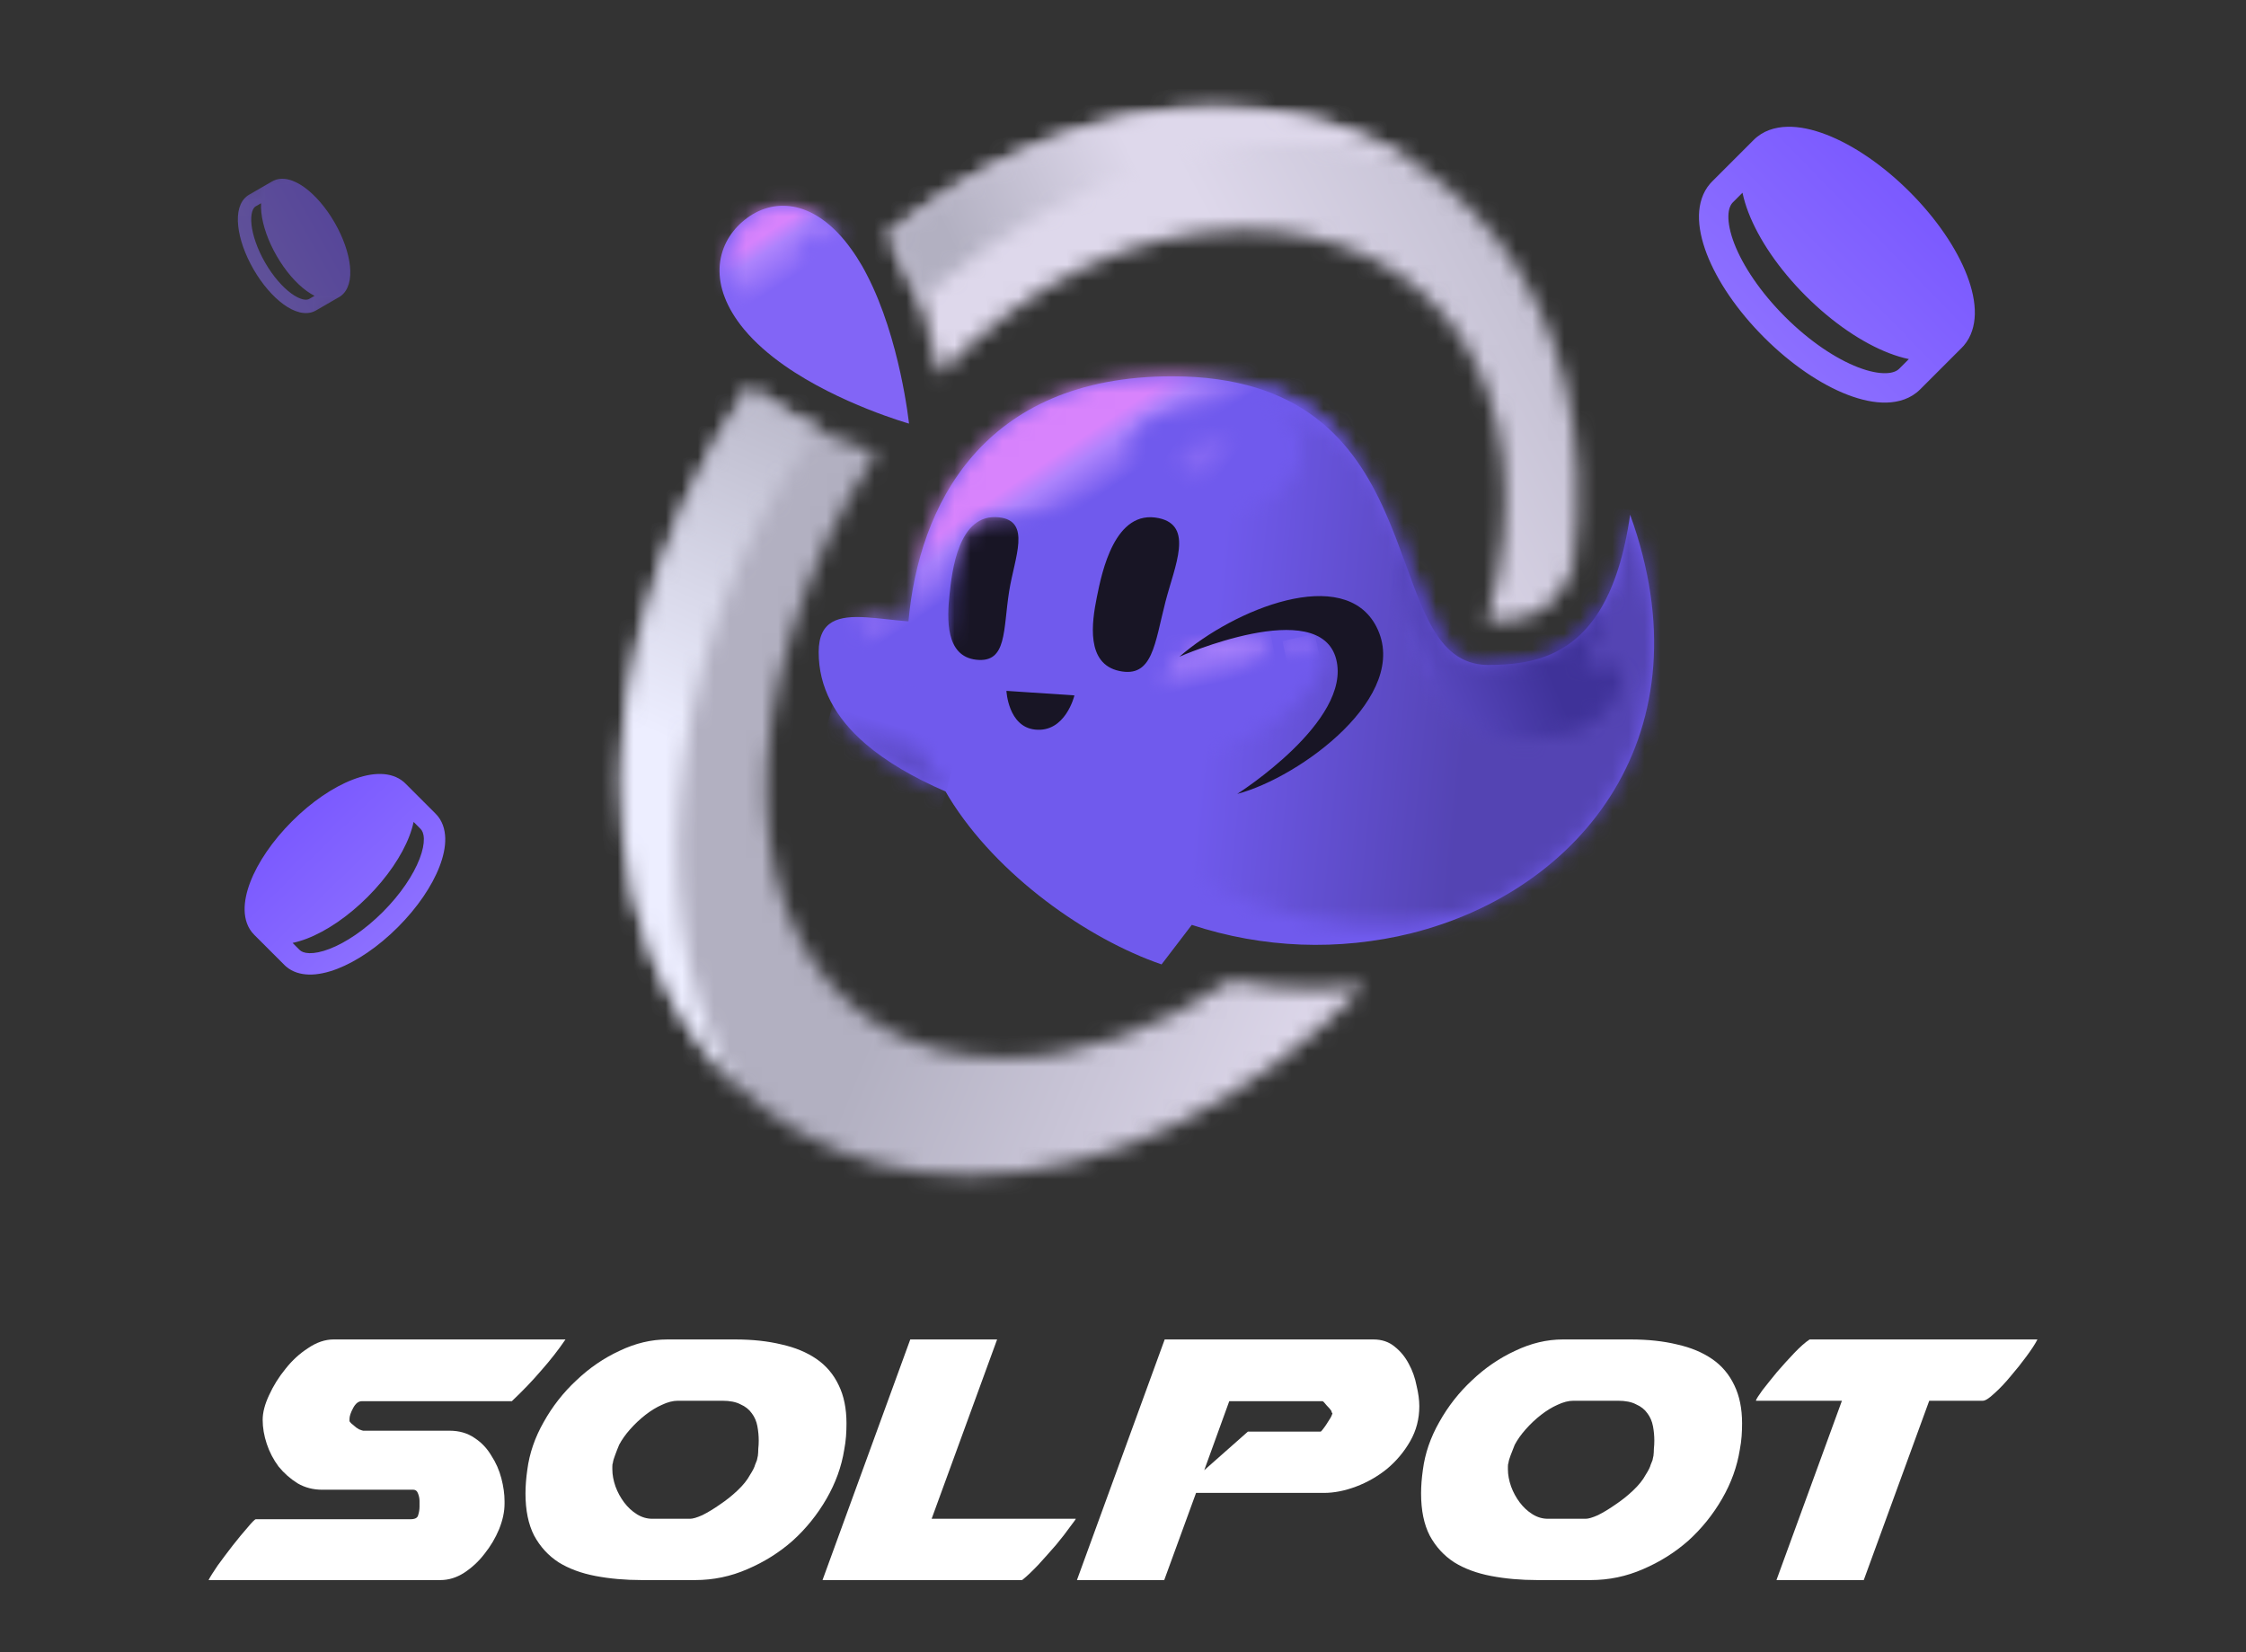
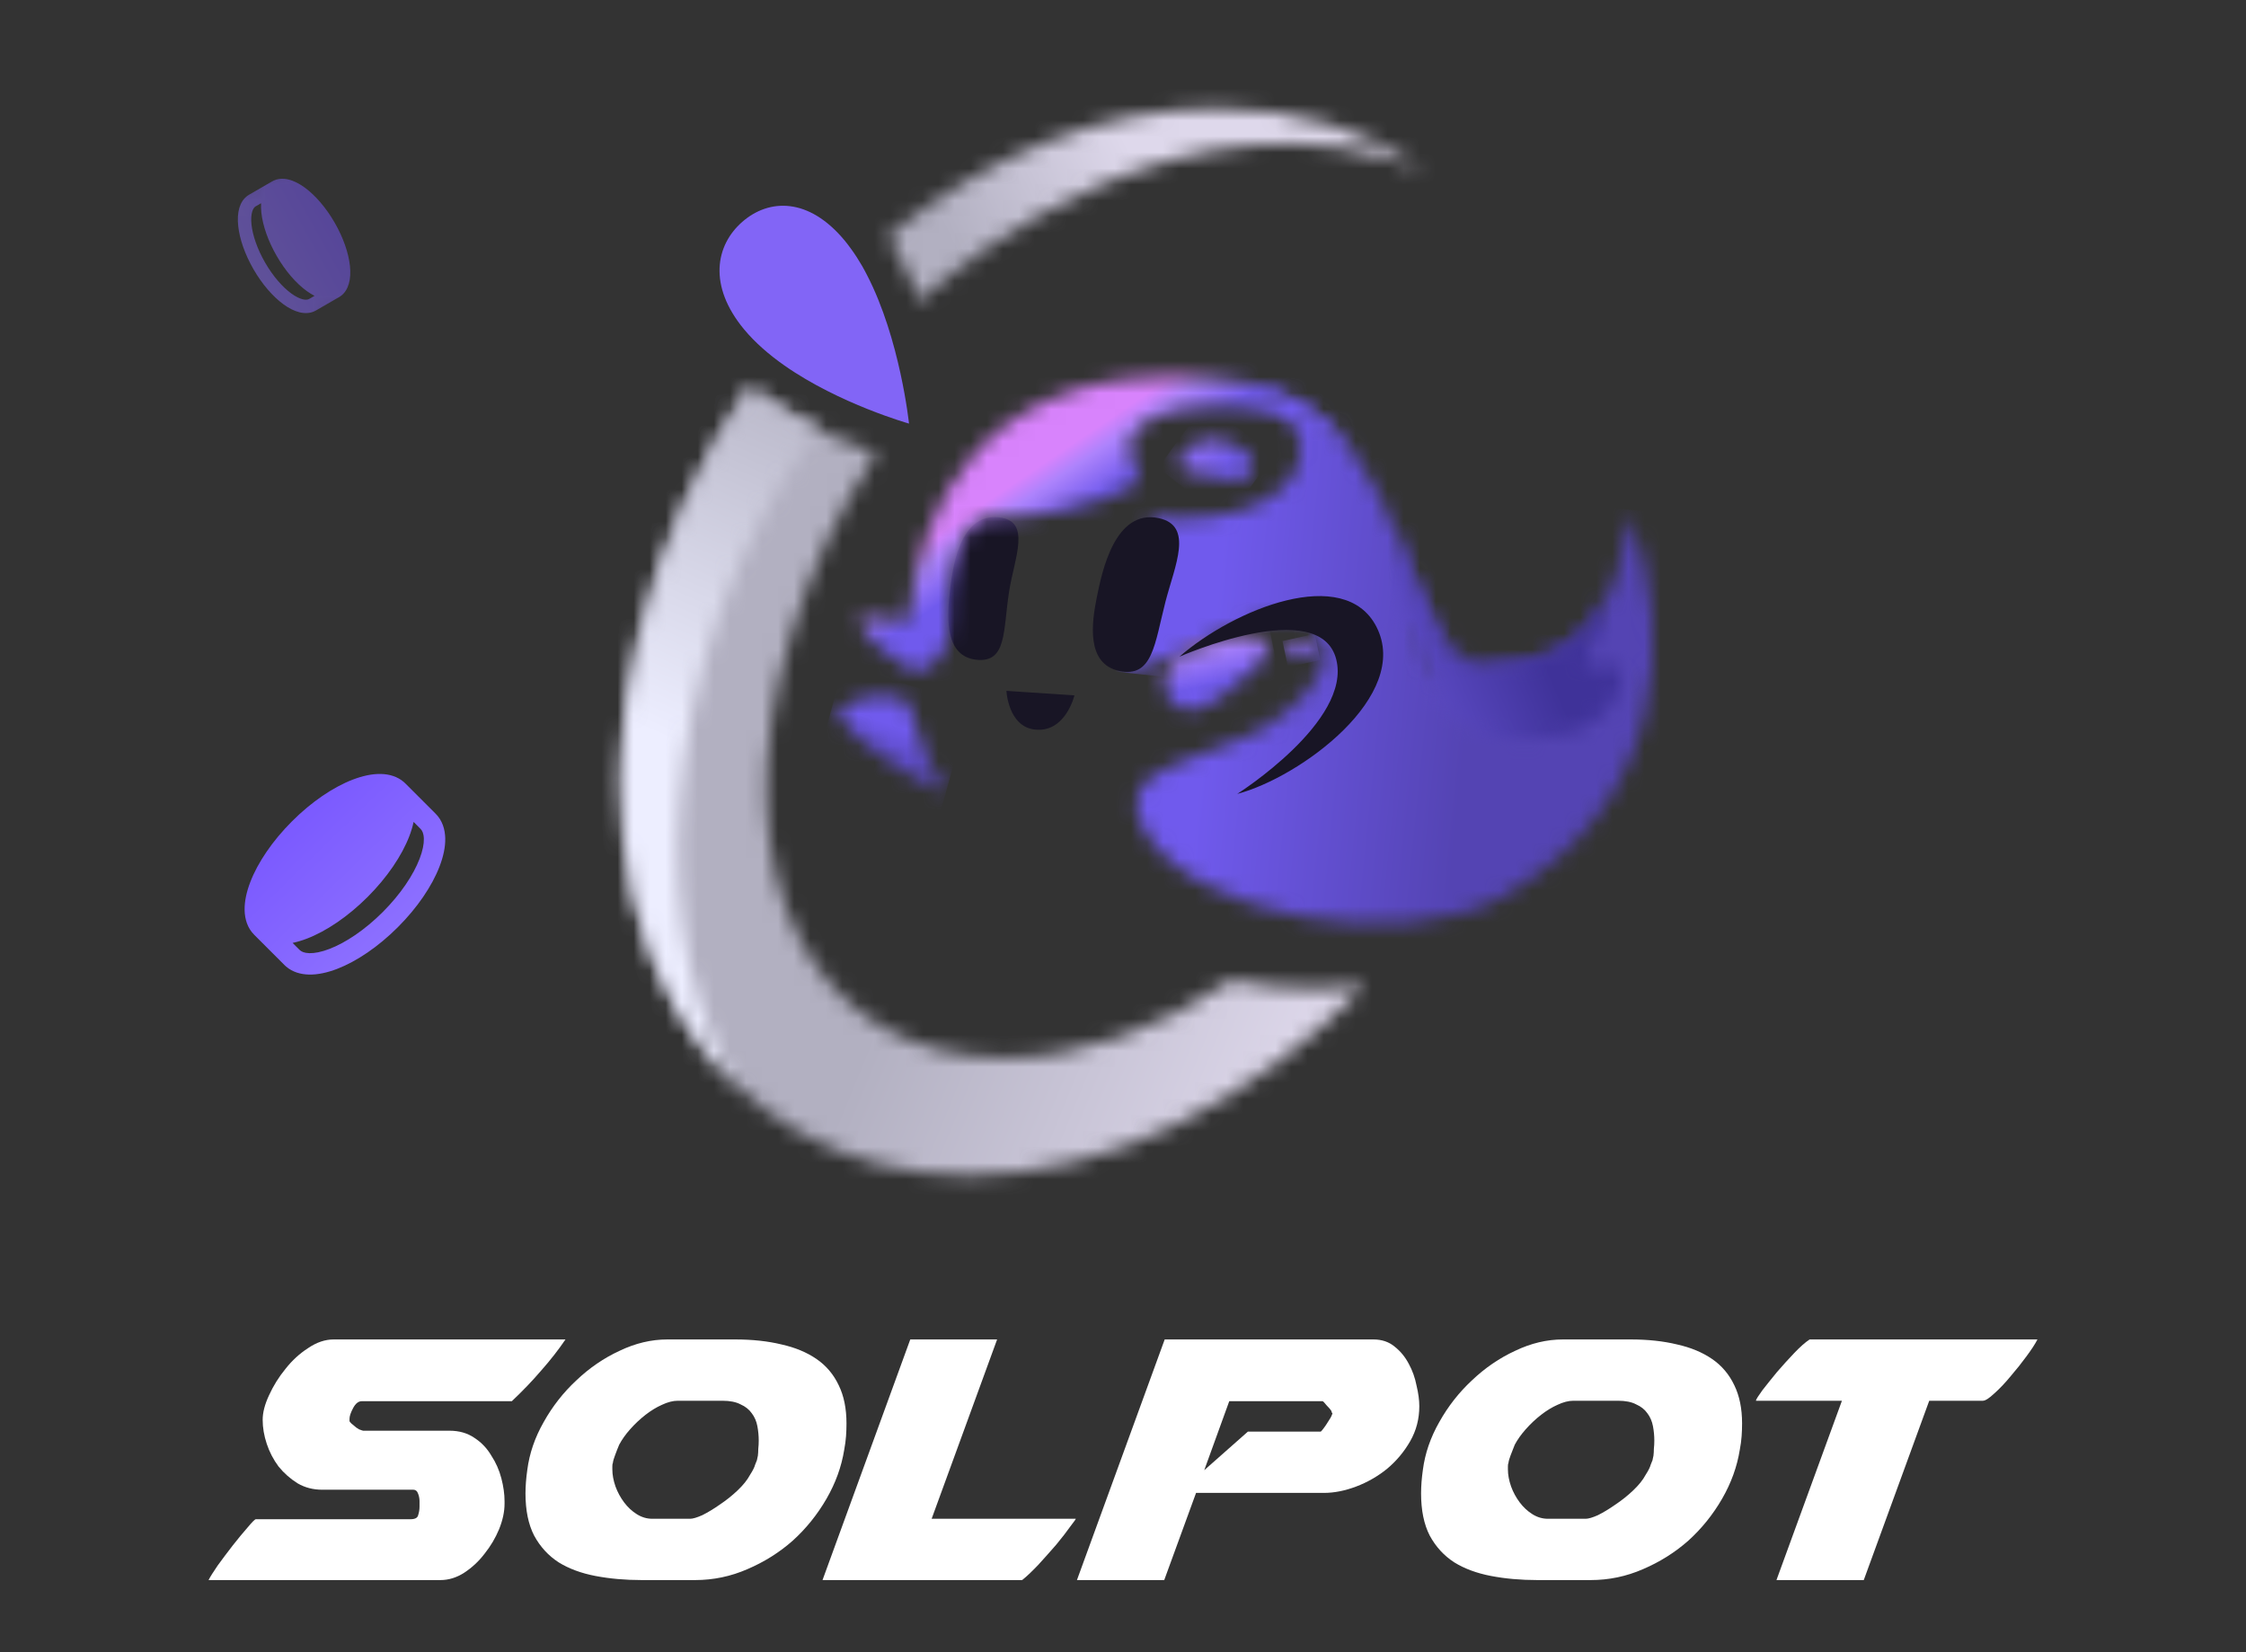
<svg xmlns="http://www.w3.org/2000/svg" width="140" height="103" viewBox="0 0 140 103" fill="none" class="shrink-0 drop-shadow-[0px_10px_10px_rgba(0,0,0,0.5)]">
  <rect x="0" y="0" width="140" height="103" fill="#333333" stroke="none" />
  <mask id="mask0_696_448" maskUnits="userSpaceOnUse" x="98" y="0" width="33" height="33" style="mask-type: luminance;">
-     <path d="M130.056 16.5L114.5 0.943L98.944 16.5L114.5 32.056L130.056 16.5Z" fill="white" />
-   </mask>
+     </mask>
  <g mask="url(#mask0_696_448)">
    <path d="M119.037 11.962C120.717 13.642 121.968 15.496 122.61 17.166C122.93 18 123.116 18.83 123.097 19.592C123.079 20.297 122.884 20.99 122.414 21.539L122.278 21.685L119.685 24.278C119.116 24.847 118.361 25.078 117.592 25.096C116.83 25.116 116.001 24.93 115.166 24.61C113.496 23.967 111.643 22.717 109.963 21.037C108.283 19.357 107.032 17.504 106.39 15.833C106.07 15 105.884 14.169 105.903 13.407C105.921 12.703 106.116 12.009 106.586 11.46L106.722 11.314L109.315 8.721C109.884 8.152 110.639 7.921 111.407 7.903C112.17 7.883 112.999 8.069 113.834 8.39C115.504 9.032 117.357 10.282 119.037 11.962ZM118.985 22.385C118.583 22.302 118.171 22.175 117.759 22.017C116.089 21.375 114.236 20.124 112.555 18.444C110.875 16.764 109.625 14.911 108.983 13.241C108.828 12.842 108.705 12.432 108.614 12.014L108.018 12.611C107.871 12.758 107.747 13.011 107.736 13.453C107.725 13.901 107.835 14.484 108.1 15.175C108.631 16.555 109.718 18.199 111.259 19.741C112.8 21.282 114.444 22.368 115.824 22.899C116.515 23.165 117.099 23.275 117.546 23.264C117.989 23.253 118.242 23.129 118.389 22.981L118.985 22.385Z" fill="url(#paint0_linear_696_448)" />
  </g>
  <mask id="mask1_696_448" maskUnits="userSpaceOnUse" x="10" y="43" width="23" height="23" style="mask-type: luminance;">
    <path d="M21.5 43.186L10.187 54.5L21.5 65.814L32.814 54.5L21.5 43.186Z" fill="white" />
  </mask>
  <g mask="url(#mask1_696_448)">
    <path d="M18.201 51.2C19.422 49.979 20.77 49.069 21.985 48.602C22.591 48.369 23.195 48.234 23.749 48.248C24.262 48.261 24.766 48.403 25.166 48.745L25.271 48.843L27.157 50.729C27.571 51.143 27.739 51.692 27.753 52.251C27.767 52.806 27.632 53.409 27.398 54.016C26.931 55.231 26.022 56.578 24.8 57.8C23.578 59.022 22.23 59.931 21.016 60.399C20.41 60.632 19.806 60.767 19.251 60.753C18.739 60.74 18.234 60.597 17.835 60.256L17.729 60.157L15.844 58.272C15.43 57.858 15.261 57.309 15.248 56.749C15.234 56.195 15.369 55.592 15.602 54.985C16.069 53.77 16.979 52.422 18.201 51.2ZM25.781 51.238C25.72 51.531 25.628 51.83 25.513 52.13C25.046 53.345 24.136 54.693 22.915 55.915C21.693 57.136 20.345 58.046 19.13 58.513C18.84 58.625 18.542 58.715 18.238 58.781L18.672 59.214C18.779 59.321 18.963 59.411 19.285 59.42C19.61 59.428 20.035 59.348 20.537 59.154C21.541 58.769 22.736 57.978 23.857 56.857C24.978 55.736 25.768 54.541 26.154 53.537C26.348 53.035 26.428 52.611 26.42 52.285C26.412 51.963 26.321 51.779 26.214 51.672L25.781 51.238Z" fill="url(#paint1_linear_696_448)" />
  </g>
  <mask id="mask2_696_448" maskUnits="userSpaceOnUse" x="11" y="8" width="15" height="15" style="mask-type: luminance;">
    <path d="M25.16 17.16L20.16 8.5L11.5 13.5L16.5 22.16L25.16 17.16Z" fill="white" />
  </mask>
  <g mask="url(#mask2_696_448)">
    <g opacity="0.5">
      <path d="M20.856 13.872C21.396 14.807 21.727 15.768 21.813 16.577C21.855 16.981 21.839 17.367 21.741 17.7C21.65 18.007 21.483 18.288 21.212 18.474L21.135 18.522L19.692 19.356C19.375 19.538 19.016 19.551 18.677 19.469C18.34 19.388 17.997 19.209 17.669 18.97C17.011 18.491 16.344 17.724 15.804 16.789C15.264 15.854 14.933 14.893 14.848 14.084C14.805 13.68 14.821 13.294 14.919 12.961C15.01 12.654 15.178 12.373 15.449 12.187L15.525 12.139L16.969 11.305C17.285 11.123 17.644 11.11 17.984 11.192C18.321 11.273 18.663 11.452 18.992 11.691C19.65 12.17 20.316 12.937 20.856 13.872ZM19.607 18.442C19.44 18.358 19.274 18.254 19.112 18.136C18.454 17.658 17.788 16.891 17.248 15.956C16.708 15.02 16.377 14.059 16.291 13.251C16.27 13.057 16.265 12.863 16.274 12.669L15.942 12.86C15.86 12.908 15.776 13.004 15.719 13.197C15.661 13.393 15.641 13.662 15.676 13.996C15.747 14.665 16.031 15.514 16.526 16.372C17.021 17.23 17.615 17.901 18.159 18.296C18.431 18.494 18.674 18.611 18.872 18.659C19.068 18.706 19.193 18.681 19.275 18.634L19.607 18.442Z" fill="url(#paint2_linear_696_448)" />
    </g>
  </g>
  <path d="M26.15 93.576C26.15 93.424 26.122 93.274 26.065 93.123C26.009 92.953 25.905 92.868 25.754 92.868H20.085C19.518 92.868 19.008 92.736 18.555 92.472C18.101 92.189 17.705 91.84 17.365 91.424C17.043 90.991 16.798 90.519 16.628 90.009C16.458 89.5 16.373 89 16.373 88.509C16.373 88.057 16.505 87.547 16.769 86.981C17.034 86.396 17.374 85.849 17.79 85.34C18.205 84.811 18.678 84.377 19.207 84.038C19.736 83.679 20.265 83.5 20.794 83.5H35.248C34.813 84.141 34.313 84.783 33.746 85.424C33.198 86.066 32.584 86.707 31.904 87.349H22.551C22.343 87.349 22.164 87.491 22.013 87.774C21.861 88.057 21.786 88.283 21.786 88.453V88.594C21.786 88.613 21.824 88.66 21.899 88.736C21.975 88.793 22.031 88.84 22.069 88.877C22.145 88.953 22.249 89.028 22.381 89.104C22.532 89.16 22.617 89.189 22.636 89.189H28.021C28.625 89.189 29.145 89.34 29.58 89.641C30.014 89.924 30.364 90.293 30.628 90.745C30.912 91.179 31.12 91.651 31.252 92.16C31.384 92.67 31.45 93.141 31.45 93.576V93.745C31.45 94.236 31.337 94.764 31.11 95.33C30.883 95.877 30.581 96.387 30.203 96.859C29.844 97.33 29.419 97.726 28.928 98.047C28.456 98.349 27.964 98.5 27.454 98.5H13C13.095 98.311 13.283 98.009 13.567 97.594C13.869 97.179 14.181 96.764 14.502 96.349C14.842 95.915 15.154 95.538 15.437 95.217C15.721 94.877 15.891 94.707 15.947 94.707H25.584C25.867 94.707 26.028 94.623 26.065 94.453C26.122 94.283 26.15 94.104 26.15 93.915V93.576Z" fill="white" />
  <path d="M52.623 90.377C52.453 91.434 52.084 92.453 51.517 93.434C50.95 94.415 50.251 95.283 49.42 96.038C48.589 96.774 47.644 97.368 46.586 97.821C45.547 98.274 44.46 98.5 43.327 98.5H40.011C38.972 98.5 38.008 98.415 37.12 98.245C36.232 98.076 35.467 97.793 34.824 97.396C34.182 96.981 33.672 96.424 33.294 95.726C32.935 95.028 32.755 94.151 32.755 93.094C32.755 92.868 32.765 92.632 32.784 92.387C32.803 92.141 32.831 91.887 32.869 91.623C33.001 90.604 33.341 89.613 33.889 88.651C34.437 87.67 35.117 86.802 35.93 86.047C36.742 85.274 37.639 84.66 38.622 84.207C39.605 83.736 40.596 83.5 41.598 83.5H45.821C46.898 83.5 47.861 83.604 48.712 83.811C49.562 84 50.289 84.302 50.894 84.717C51.498 85.132 51.961 85.679 52.282 86.359C52.604 87.019 52.764 87.811 52.764 88.736C52.764 89 52.755 89.264 52.736 89.528C52.717 89.793 52.679 90.076 52.623 90.377ZM38.197 91.226C38.178 91.245 38.169 91.311 38.169 91.424V91.594C38.169 91.934 38.235 92.293 38.367 92.67C38.499 93.028 38.679 93.359 38.905 93.66C39.132 93.962 39.397 94.207 39.699 94.396C40.001 94.585 40.322 94.679 40.663 94.679H43.015C43.185 94.679 43.44 94.604 43.78 94.453C44.12 94.283 44.479 94.066 44.857 93.802C45.254 93.538 45.622 93.245 45.962 92.924C46.321 92.585 46.586 92.255 46.756 91.934C46.926 91.67 47.03 91.462 47.068 91.311L47.181 91.028C47.219 90.84 47.238 90.755 47.238 90.774C47.257 90.623 47.266 90.472 47.266 90.321C47.285 90.151 47.294 89.981 47.294 89.811C47.294 89.509 47.266 89.207 47.209 88.906C47.153 88.604 47.039 88.34 46.869 88.113C46.699 87.868 46.463 87.679 46.161 87.547C45.877 87.396 45.499 87.321 45.027 87.321H42.25C41.947 87.321 41.617 87.406 41.258 87.576C40.918 87.726 40.578 87.934 40.237 88.198C39.897 88.462 39.576 88.764 39.274 89.104C38.99 89.424 38.764 89.745 38.594 90.066C38.499 90.293 38.414 90.509 38.339 90.717C38.263 90.906 38.216 91.076 38.197 91.226Z" fill="white" />
  <path d="M51.27 98.5L56.74 83.5H62.153L58.072 94.679H67.056C67.075 94.679 66.962 94.84 66.716 95.16C66.489 95.481 66.197 95.859 65.838 96.293C65.478 96.707 65.101 97.132 64.704 97.566C64.307 97.981 63.976 98.293 63.712 98.5H51.27Z" fill="white" />
  <path d="M67.129 98.5L72.599 83.5H85.608C86.136 83.5 86.581 83.651 86.939 83.953C87.299 84.236 87.591 84.594 87.818 85.028C88.045 85.443 88.205 85.896 88.3 86.387C88.413 86.859 88.47 87.283 88.47 87.66C88.47 88.453 88.281 89.179 87.903 89.84C87.525 90.5 87.043 91.076 86.458 91.566C85.872 92.038 85.23 92.406 84.531 92.67C83.831 92.934 83.161 93.066 82.518 93.066H74.554L72.57 98.5H67.129ZM76.623 87.349L75.064 91.651L77.785 89.245H82.32C82.339 89.245 82.377 89.207 82.433 89.132C82.509 89.038 82.584 88.934 82.66 88.821C82.736 88.707 82.802 88.604 82.858 88.509C82.934 88.396 82.981 88.311 83 88.255L83.057 88.113C83.038 88.094 83.019 88.066 83 88.028C83 87.991 83 87.972 83 87.972C82.943 87.877 82.84 87.755 82.688 87.604C82.556 87.434 82.471 87.349 82.433 87.349H76.623Z" fill="white" />
  <path d="M108.447 90.377C108.277 91.434 107.909 92.453 107.342 93.434C106.775 94.415 106.076 95.283 105.245 96.038C104.413 96.774 103.469 97.368 102.411 97.821C101.371 98.274 100.285 98.5 99.151 98.5H95.835C94.796 98.5 93.833 98.415 92.945 98.245C92.057 98.076 91.291 97.793 90.649 97.396C90.007 96.981 89.496 96.424 89.119 95.726C88.76 95.028 88.58 94.151 88.58 93.094C88.58 92.868 88.59 92.632 88.608 92.387C88.627 92.141 88.656 91.887 88.693 91.623C88.826 90.604 89.166 89.613 89.714 88.651C90.262 87.67 90.942 86.802 91.754 86.047C92.567 85.274 93.464 84.66 94.447 84.207C95.429 83.736 96.421 83.5 97.423 83.5H101.645C102.722 83.5 103.686 83.604 104.536 83.811C105.386 84 106.114 84.302 106.718 84.717C107.323 85.132 107.786 85.679 108.107 86.359C108.428 87.019 108.589 87.811 108.589 88.736C108.589 89 108.58 89.264 108.561 89.528C108.542 89.793 108.504 90.076 108.447 90.377ZM94.022 91.226C94.003 91.245 93.993 91.311 93.993 91.424V91.594C93.993 91.934 94.059 92.293 94.192 92.67C94.324 93.028 94.503 93.359 94.73 93.66C94.957 93.962 95.221 94.207 95.524 94.396C95.826 94.585 96.147 94.679 96.487 94.679H98.84C99.01 94.679 99.265 94.604 99.605 94.453C99.945 94.283 100.304 94.066 100.682 93.802C101.079 93.538 101.447 93.245 101.787 92.924C102.146 92.585 102.411 92.255 102.581 91.934C102.751 91.67 102.855 91.462 102.892 91.311L103.006 91.028C103.044 90.84 103.062 90.755 103.062 90.774C103.081 90.623 103.091 90.472 103.091 90.321C103.11 90.151 103.119 89.981 103.119 89.811C103.119 89.509 103.091 89.207 103.034 88.906C102.977 88.604 102.864 88.34 102.694 88.113C102.524 87.868 102.288 87.679 101.985 87.547C101.702 87.396 101.324 87.321 100.852 87.321H98.074C97.772 87.321 97.442 87.406 97.082 87.576C96.742 87.726 96.402 87.934 96.062 88.198C95.722 88.462 95.401 88.764 95.099 89.104C94.815 89.424 94.588 89.745 94.418 90.066C94.324 90.293 94.239 90.509 94.163 90.717C94.088 90.906 94.04 91.076 94.022 91.226Z" fill="white" />
  <path d="M110.732 98.5L114.813 87.321H109.457V87.293C109.476 87.217 109.608 87.009 109.853 86.67C110.118 86.33 110.42 85.953 110.76 85.538C111.119 85.123 111.478 84.726 111.837 84.349C112.215 83.953 112.536 83.67 112.801 83.5H127C126.868 83.764 126.641 84.113 126.32 84.547C126.017 84.962 125.687 85.377 125.328 85.793C124.988 86.207 124.648 86.566 124.308 86.868C123.986 87.17 123.75 87.321 123.599 87.321H120.255L116.174 98.5H110.732Z" fill="white" />
  <g clip-path="url(#clip0_696_448)">
    <g clip-path="url(#clip1_696_448)">
      <mask id="mask3_696_448" maskUnits="userSpaceOnUse" x="30" y="-3" width="82" height="86" style="mask-type: luminance;">
-         <path d="M111.757 -2.057H30.113V82.079H111.757V-2.057Z" fill="white" />
-       </mask>
+         </mask>
      <g mask="url(#mask3_696_448)">
-         <path d="M101.612 32.074C100.878 37.229 99.081 39.574 97.003 40.626C95.638 41.318 94.15 41.452 92.761 41.452C92.463 41.452 92.166 41.418 91.876 41.349C85.875 39.909 89.335 23.459 73.057 23.459C61.177 23.459 57.258 31.627 56.628 38.735C55.712 38.667 54.798 38.533 53.98 38.482C52.298 38.382 51.03 38.651 51.03 40.655C51.03 42.846 52.05 44.739 53.961 46.381C55.236 47.475 56.909 48.458 58.941 49.343C59.017 49.471 59.088 49.596 59.166 49.725C62.149 54.577 67.792 58.535 72.404 60.12L74.288 57.656C78.718 59.117 83.452 59.297 87.975 58.177C98.629 55.506 106.531 45.676 101.609 32.078" fill="#705AED" />
-       </g>
+         </g>
      <mask id="mask4_696_448" maskUnits="userSpaceOnUse" x="70" y="32" width="34" height="26" style="mask-type: luminance;">
        <path d="M97.003 40.626C95.82 41.225 94.546 41.405 93.324 41.442C92.023 41.899 90.711 42.094 89.323 42.154C88.939 42.171 88.223 37.926 87.849 37.818C85.685 37.199 84.002 39.053 81.775 39.102C83.782 41.415 81.08 43.521 80.586 44.021C78.627 46.005 76.525 46.193 73.758 47.46C73.096 47.764 69.739 48.618 71.21 51.537C74.037 57.137 87.427 59.486 93.652 55.912C103.919 50.023 104.371 39.701 101.612 32.073C100.877 37.228 99.081 39.574 97.003 40.626Z" fill="white" />
      </mask>
      <g mask="url(#mask4_696_448)">
        <path d="M70.112 28.403L67.003 59.194L104.002 63.161L107.111 32.37L70.112 28.403Z" fill="url(#paint3_linear_696_448)" />
      </g>
      <mask id="mask5_696_448" maskUnits="userSpaceOnUse" x="70" y="23" width="21" height="19" style="mask-type: luminance;">
        <path d="M71.736 32.23C71.798 33.181 72.039 33.592 71.818 34.545C71.612 35.428 69.906 41.573 70.076 41.875C70.202 41.883 70.321 41.895 70.437 41.907C71.574 41.518 72.759 41.014 73.942 40.585C74.029 40.463 74.141 40.363 74.269 40.29C75.683 39.454 77.325 39.066 78.876 38.594C79.731 38.32 80.65 38.345 81.489 38.667C82.261 38.95 82.984 39.35 83.704 39.747C83.803 39.801 83.81 39.777 83.786 39.747C85.381 39.679 86.598 39.174 88.207 39.103C88.37 39.096 88.749 39.327 89.126 39.558C89.502 39.79 89.891 40.029 90.055 40.012C87.057 36.006 86.602 24.771 76.388 23.726C84.18 25.975 81.95 33.233 71.739 32.233" fill="white" />
      </mask>
      <g mask="url(#mask5_696_448)">
        <path d="M70.123 21.588L68.091 41.714L89.838 44.046L91.87 23.919L70.123 21.588Z" fill="url(#paint4_linear_696_448)" />
      </g>
      <mask id="mask6_696_448" maskUnits="userSpaceOnUse" x="72" y="39" width="7" height="6" style="mask-type: luminance;">
        <path d="M74.737 40.381C71.625 41.426 72.346 44.024 74.058 44.266C75.181 44.424 76.738 42.943 78.128 41.77C78.855 41.156 79.23 40.074 78.805 39.888C78.488 39.746 78.145 39.676 77.8 39.681C77.169 39.681 76.266 39.868 74.737 40.381Z" fill="white" />
      </mask>
      <g mask="url(#mask6_696_448)">
        <path d="M78.898 38.076L70.684 39.886L71.958 46.023L80.171 44.214L78.898 38.076Z" fill="url(#paint5_linear_696_448)" />
      </g>
      <mask id="mask7_696_448" maskUnits="userSpaceOnUse" x="55" y="6" width="44" height="33" style="mask-type: luminance;">
-         <path d="M55.382 14.686C55.633 15.079 55.874 15.498 56.105 15.944C57.382 18.404 58.146 21.234 58.577 23.332C63.977 17.661 70.746 14.336 77.573 14.336C89.272 14.336 96.773 24.088 92.716 38.707C92.73 38.707 92.746 38.711 92.761 38.711C94.572 38.711 96.728 38.711 98.068 35.374C100.258 18.834 90.535 6.759 75.892 6.759C68.66 6.759 61.483 9.711 55.383 14.686" fill="white" />
-       </mask>
+         </mask>
      <g mask="url(#mask7_696_448)">
        <path d="M89.829 -12.771L42.287 14.185L65.811 58.245L113.353 31.288L89.829 -12.771Z" fill="url(#paint6_linear_696_448)" />
      </g>
      <mask id="mask8_696_448" maskUnits="userSpaceOnUse" x="55" y="6" width="34" height="13" style="mask-type: luminance;">
-         <path d="M55.382 14.686C55.633 15.079 55.874 15.498 56.105 15.944C56.576 16.863 56.986 17.815 57.33 18.793C60.056 16.063 74.419 4.78 88.78 10.607C85.226 8.142 80.843 6.759 75.894 6.759C68.662 6.759 61.484 9.711 55.385 14.686" fill="white" />
+         <path d="M55.382 14.686C56.576 16.863 56.986 17.815 57.33 18.793C60.056 16.063 74.419 4.78 88.78 10.607C85.226 8.142 80.843 6.759 75.894 6.759C68.662 6.759 61.484 9.711 55.385 14.686" fill="white" />
      </mask>
      <g mask="url(#mask8_696_448)">
        <path d="M82.3 -8.83L50.005 7.496L61.859 32.398L94.154 16.072L82.3 -8.83Z" fill="url(#paint7_linear_696_448)" />
      </g>
      <mask id="mask9_696_448" maskUnits="userSpaceOnUse" x="38" y="24" width="48" height="50" style="mask-type: luminance;">
        <path d="M39.921 39.524C35.386 58.157 44.552 73.263 60.395 73.263C69.11 73.263 78.025 68.686 85.043 61.471C84.049 61.583 83.05 61.639 82.051 61.64C80.27 61.639 78.493 61.463 76.744 61.115C72.216 64.176 67.288 65.947 62.59 65.947C50.67 65.947 44.759 54.596 49.333 39.523C50.536 35.527 52.316 31.741 54.613 28.292C52.859 27.663 50.041 26.496 47.581 24.776C47.293 24.574 47.017 24.369 46.751 24.161C43.586 28.811 41.271 34.017 39.921 39.523" fill="white" />
      </mask>
      <g mask="url(#mask9_696_448)">
        <path d="M42.872 5.847L18.334 65.856L77.555 91.573L102.093 31.564L42.872 5.847Z" fill="url(#paint8_linear_696_448)" />
      </g>
      <mask id="mask10_696_448" maskUnits="userSpaceOnUse" x="30" y="-3" width="82" height="86" style="mask-type: luminance;">
        <path d="M111.757 -2.057H30.113V82.079H111.757V-2.057Z" fill="white" />
      </mask>
      <g mask="url(#mask10_696_448)">
        <path d="M48.9 22.788C52.329 25.186 56.661 26.406 56.661 26.406C56.661 26.406 56.111 21.127 54.034 17.127C53.651 16.371 53.19 15.66 52.66 15.006C50.408 12.283 47.925 12.378 46.265 13.833C44.605 15.287 44.124 17.803 46.375 20.525C47.073 21.366 47.951 22.123 48.898 22.786" fill="#8265F6" />
      </g>
      <mask id="mask11_696_448" maskUnits="userSpaceOnUse" x="45" y="12" width="8" height="8" style="mask-type: luminance;">
-         <path d="M46.718 13.701C45.61 14.674 45.112 16.194 45.834 17.922C48.107 20.782 50.951 18.267 50.133 16.379C49.316 14.491 49.935 14.465 50.893 14.799C52.444 15.342 52.713 15.263 52.262 14.715C51.157 13.38 49.987 12.826 48.915 12.826C48.102 12.834 47.319 13.144 46.71 13.699" fill="white" />
-       </mask>
+         </mask>
      <g mask="url(#mask11_696_448)">
        <path d="M50.577 9.305L41.643 15.06L47.247 24.3L56.182 18.544L50.577 9.305Z" fill="url(#paint9_linear_696_448)" />
      </g>
      <mask id="mask12_696_448" maskUnits="userSpaceOnUse" x="86" y="32" width="16" height="15" style="mask-type: luminance;">
        <path d="M94.196 46.092C101.126 46.492 101.527 41.68 100.891 41.535C100.727 41.532 100.563 41.539 100.401 41.558C99.812 41.599 98.903 41.642 98.805 41.291C98.662 40.795 100 39.627 100.163 37.234C98.175 40.827 95.615 41.343 92.765 41.45C89.854 41.558 88.152 36.084 86.92 32.92C87.519 44.299 91.541 45.938 94.2 46.091" fill="white" />
      </mask>
      <g mask="url(#mask12_696_448)">
        <path d="M99.145 27.366L82.051 35.139L89.296 52.059L106.39 44.285L99.145 27.366Z" fill="url(#paint10_linear_696_448)" />
      </g>
      <mask id="mask13_696_448" maskUnits="userSpaceOnUse" x="80" y="39" width="2" height="3" style="mask-type: luminance;">
        <path d="M80.487 39.917C80.284 39.957 80.203 40.445 80.418 40.826C80.632 41.206 81.503 40.931 81.686 40.815C81.87 40.699 82.04 40.414 81.899 40.245C81.68 39.98 81.045 39.904 80.693 39.904C80.624 39.902 80.555 39.907 80.487 39.917Z" fill="white" />
      </mask>
      <g mask="url(#mask13_696_448)">
        <path d="M81.957 39.515L79.942 39.959L80.281 41.59L82.295 41.147L81.957 39.515Z" fill="url(#paint11_linear_696_448)" />
      </g>
      <mask id="mask14_696_448" maskUnits="userSpaceOnUse" x="30" y="-3" width="82" height="86" style="mask-type: luminance;">
        <path d="M111.757 -2.057H30.113V82.079H111.757V-2.057Z" fill="white" />
      </mask>
      <g mask="url(#mask14_696_448)">
        <path d="M77.122 49.49C77.122 49.49 84.266 44.965 83.292 41.107C82.276 37.079 73.516 40.938 73.516 40.938C76.945 37.953 83.797 35.186 85.794 39.066C88.005 43.362 81.031 48.465 77.122 49.491" fill="#181525" />
        <path d="M72.649 37.503C71.971 40.126 71.857 42.275 69.767 41.827C67.678 41.378 68.053 38.804 68.367 37.239C68.681 35.674 69.484 31.711 72.237 32.302C74.421 32.77 73.23 35.258 72.649 37.503Z" fill="#181525" />
        <path d="M64.507 45.48C62.837 45.294 62.734 43.067 62.734 43.067L66.972 43.351C66.972 43.351 66.419 45.694 64.507 45.48Z" fill="#181525" />
        <path d="M62.907 36.836C62.516 39.281 62.789 41.342 60.852 41.127C58.916 40.913 59.033 38.538 59.185 37.089C59.338 35.639 59.724 31.965 62.276 32.25C64.3 32.476 63.24 34.746 62.907 36.84" fill="#181525" />
      </g>
      <mask id="mask15_696_448" maskUnits="userSpaceOnUse" x="53" y="23" width="32" height="19" style="mask-type: luminance;">
        <path d="M56.627 38.736C55.711 38.667 54.797 38.533 53.979 38.483C53.206 38.437 53.701 39.289 54.567 40.142C55.524 41.084 56.934 42.026 57.587 41.755C58.829 41.239 59.191 39.66 59.128 38.838C59.096 38.253 59.115 37.666 59.185 37.084C59.338 35.633 59.724 31.96 62.276 32.245C63.899 32.426 68.632 31.538 70.469 30.362C71.737 29.55 70.03 28.647 70.519 27.402C71.091 25.945 72.991 25.603 74.529 25.448C77.749 25.125 81.805 25.683 84.383 28.248C82.227 25.203 78.786 23.459 73.057 23.459C61.177 23.459 57.258 31.626 56.628 38.736" fill="white" />
      </mask>
      <g mask="url(#mask15_696_448)">
        <path d="M75.01 8.727L44.943 29.041L62.578 56.759L92.645 36.445L75.01 8.727Z" fill="url(#paint12_linear_696_448)" />
      </g>
      <mask id="mask16_696_448" maskUnits="userSpaceOnUse" x="73" y="27" width="6" height="3" style="mask-type: luminance;">
        <path d="M73.86 28.13C73.646 28.379 73.482 28.719 73.539 28.988C73.596 29.256 73.838 29.349 74.066 29.419C74.791 29.642 75.537 29.781 76.291 29.835C76.748 29.869 77.626 30.166 77.962 29.373C78.022 29.236 78.05 29.087 78.045 28.937C78.039 28.786 77.999 28.64 77.929 28.508C77.8 28.28 77.592 28.135 77.38 28.003C76.869 27.69 76.303 27.449 75.666 27.407C75.615 27.404 75.564 27.402 75.511 27.402C75.202 27.396 74.894 27.457 74.61 27.582C74.325 27.708 74.069 27.894 73.86 28.129" fill="white" />
      </mask>
      <g mask="url(#mask16_696_448)">
        <path d="M75.154 25.116L72.192 29.161L76.419 32.449L79.382 28.403L75.154 25.116Z" fill="url(#paint13_linear_696_448)" />
      </g>
      <mask id="mask17_696_448" maskUnits="userSpaceOnUse" x="52" y="43" width="7" height="7" style="mask-type: luminance;">
        <path d="M52.263 44.53C53.828 47.133 58.862 49.454 58.939 49.345C57.129 46.947 56.997 43.851 56.336 43.598C55.934 43.45 55.509 43.377 55.083 43.383C53.55 43.383 52.055 44.185 52.263 44.53Z" fill="white" />
      </mask>
      <g mask="url(#mask17_696_448)">
        <path d="M52.576 41.513L50.499 49L58.421 51.333L60.498 43.846L52.576 41.513Z" fill="url(#paint14_linear_696_448)" />
      </g>
      <mask id="mask18_696_448" maskUnits="userSpaceOnUse" x="38" y="24" width="14" height="45" style="mask-type: luminance;">
        <path d="M39.921 39.524C36.991 51.563 39.786 62.122 46.4 68.093C40.26 60.156 40.297 40.966 51.013 26.776C49.823 26.201 48.677 25.535 47.584 24.782C47.296 24.58 47.02 24.375 46.754 24.167C43.589 28.816 41.275 34.022 39.925 39.529" fill="white" />
      </mask>
      <g mask="url(#mask18_696_448)">
        <path d="M39.123 18.976L21.685 61.414L48.879 73.281L66.317 30.843L39.123 18.976Z" fill="url(#paint15_linear_696_448)" />
      </g>
    </g>
  </g>
  <defs>
    <linearGradient id="paint0_linear_696_448" x1="129.889" y1="1.9" x2="99.508" y2="31.507" gradientUnits="userSpaceOnUse">
      <stop stop-color="#6741FF" />
      <stop offset="1" stop-color="#A088FF" />
    </linearGradient>
    <linearGradient id="paint1_linear_696_448" x1="10.883" y1="43.308" x2="32.415" y2="65.403" gradientUnits="userSpaceOnUse">
      <stop stop-color="#6741FF" />
      <stop offset="1" stop-color="#A088FF" />
    </linearGradient>
    <linearGradient id="paint2_linear_696_448" x1="26.805" y1="10.731" x2="9.982" y2="20.156" gradientUnits="userSpaceOnUse">
      <stop stop-color="#6741FF" />
      <stop offset="1" stop-color="#A088FF" />
    </linearGradient>
    <linearGradient id="paint3_linear_696_448" x1="104.747" y1="47.421" x2="64.173" y2="43.324" gradientUnits="userSpaceOnUse">
      <stop stop-color="#5444B3" />
      <stop offset="0.33" stop-color="#5444B3" />
      <stop offset="0.73" stop-color="#705AED" />
      <stop offset="1" stop-color="#705AED" />
    </linearGradient>
    <linearGradient id="paint4_linear_696_448" x1="105.99" y1="35.103" x2="65.415" y2="31.007" gradientUnits="userSpaceOnUse">
      <stop stop-color="#5444B3" />
      <stop offset="0.33" stop-color="#5444B3" />
      <stop offset="0.73" stop-color="#705AED" />
      <stop offset="1" stop-color="#705AED" />
    </linearGradient>
    <linearGradient id="paint5_linear_696_448" x1="74.026" y1="34.026" x2="75.952" y2="42.763" gradientUnits="userSpaceOnUse">
      <stop stop-color="#D883FC" />
      <stop offset="0.6" stop-color="#D883FC" />
      <stop offset="0.73" stop-color="#AD83FC" />
      <stop offset="0.98" stop-color="#705AED" />
      <stop offset="1" stop-color="#705AED" />
    </linearGradient>
    <linearGradient id="paint6_linear_696_448" x1="69.314" y1="27.286" x2="118.204" y2="1.183" gradientUnits="userSpaceOnUse">
      <stop stop-color="#DED8EB" />
      <stop offset="0.21" stop-color="#DED8EB" />
      <stop offset="0.69" stop-color="#B2B0C1" />
      <stop offset="1" stop-color="#B2B0C1" />
    </linearGradient>
    <linearGradient id="paint7_linear_696_448" x1="76.562" y1="9.564" x2="53.051" y2="20.756" gradientUnits="userSpaceOnUse">
      <stop stop-color="#DED8EB" />
      <stop offset="0.21" stop-color="#DED8EB" />
      <stop offset="0.69" stop-color="#B2B0C1" />
      <stop offset="1" stop-color="#B2B0C1" />
    </linearGradient>
    <linearGradient id="paint8_linear_696_448" x1="95.185" y1="64.535" x2="44.314" y2="43.734" gradientUnits="userSpaceOnUse">
      <stop stop-color="#DED8EB" />
      <stop offset="0.21" stop-color="#DED8EB" />
      <stop offset="0.69" stop-color="#B2B0C1" />
      <stop offset="1" stop-color="#B2B0C1" />
    </linearGradient>
    <linearGradient id="paint9_linear_696_448" x1="47.268" y1="14.547" x2="49.542" y2="18.077" gradientUnits="userSpaceOnUse">
      <stop stop-color="#D883FC" />
      <stop offset="0.06" stop-color="#D883FC" />
      <stop offset="0.3" stop-color="#AD83FC" />
      <stop offset="0.82" stop-color="#8265F6" />
      <stop offset="1" stop-color="#8265F6" />
    </linearGradient>
    <linearGradient id="paint10_linear_696_448" x1="84.214" y1="44.014" x2="97.42" y2="38.359" gradientUnits="userSpaceOnUse">
      <stop stop-color="#5F4DC9" />
      <stop offset="0.24" stop-color="#5F4DC9" />
      <stop offset="0.85" stop-color="#3F3299" />
      <stop offset="1" stop-color="#3F3299" />
    </linearGradient>
    <linearGradient id="paint11_linear_696_448" x1="79.765" y1="32.768" x2="81.69" y2="41.505" gradientUnits="userSpaceOnUse">
      <stop stop-color="#D883FC" />
      <stop offset="0.6" stop-color="#D883FC" />
      <stop offset="0.73" stop-color="#AD83FC" />
      <stop offset="0.98" stop-color="#705AED" />
      <stop offset="1" stop-color="#705AED" />
    </linearGradient>
    <linearGradient id="paint12_linear_696_448" x1="62.94" y1="23.354" x2="68.308" y2="31.3" gradientUnits="userSpaceOnUse">
      <stop stop-color="#D883FC" />
      <stop offset="0.6" stop-color="#D883FC" />
      <stop offset="0.73" stop-color="#AD83FC" />
      <stop offset="0.98" stop-color="#705AED" />
      <stop offset="1" stop-color="#705AED" />
    </linearGradient>
    <linearGradient id="paint13_linear_696_448" x1="77.378" y1="29.88" x2="74.369" y2="27.677" gradientUnits="userSpaceOnUse">
      <stop stop-color="#705AED" />
      <stop offset="0.32" stop-color="#705AED" />
      <stop offset="0.73" stop-color="#8467F2" />
      <stop offset="1" stop-color="#8467F2" />
    </linearGradient>
    <linearGradient id="paint14_linear_696_448" x1="54.717" y1="48.444" x2="56.03" y2="43.987" gradientUnits="userSpaceOnUse">
      <stop stop-color="#5E4CC8" />
      <stop offset="0.33" stop-color="#5E4CC8" />
      <stop offset="0.73" stop-color="#705AED" />
      <stop offset="1" stop-color="#705AED" />
    </linearGradient>
    <linearGradient id="paint15_linear_696_448" x1="39.654" y1="56.954" x2="61.112" y2="7.781" gradientUnits="userSpaceOnUse">
      <stop stop-color="#EDEEFF" />
      <stop offset="0.2" stop-color="#EDEEFF" />
      <stop offset="0.69" stop-color="#B2B0C1" />
      <stop offset="1" stop-color="#B2B0C1" />
    </linearGradient>
    <clipPath id="clip0_696_448">
      <rect width="70" height="72" fill="white" transform="translate(35 4)" />
    </clipPath>
    <clipPath id="clip1_696_448">
      <rect width="81.667" height="84" fill="white" transform="translate(30.139 -2)" />
    </clipPath>
  </defs>
</svg>